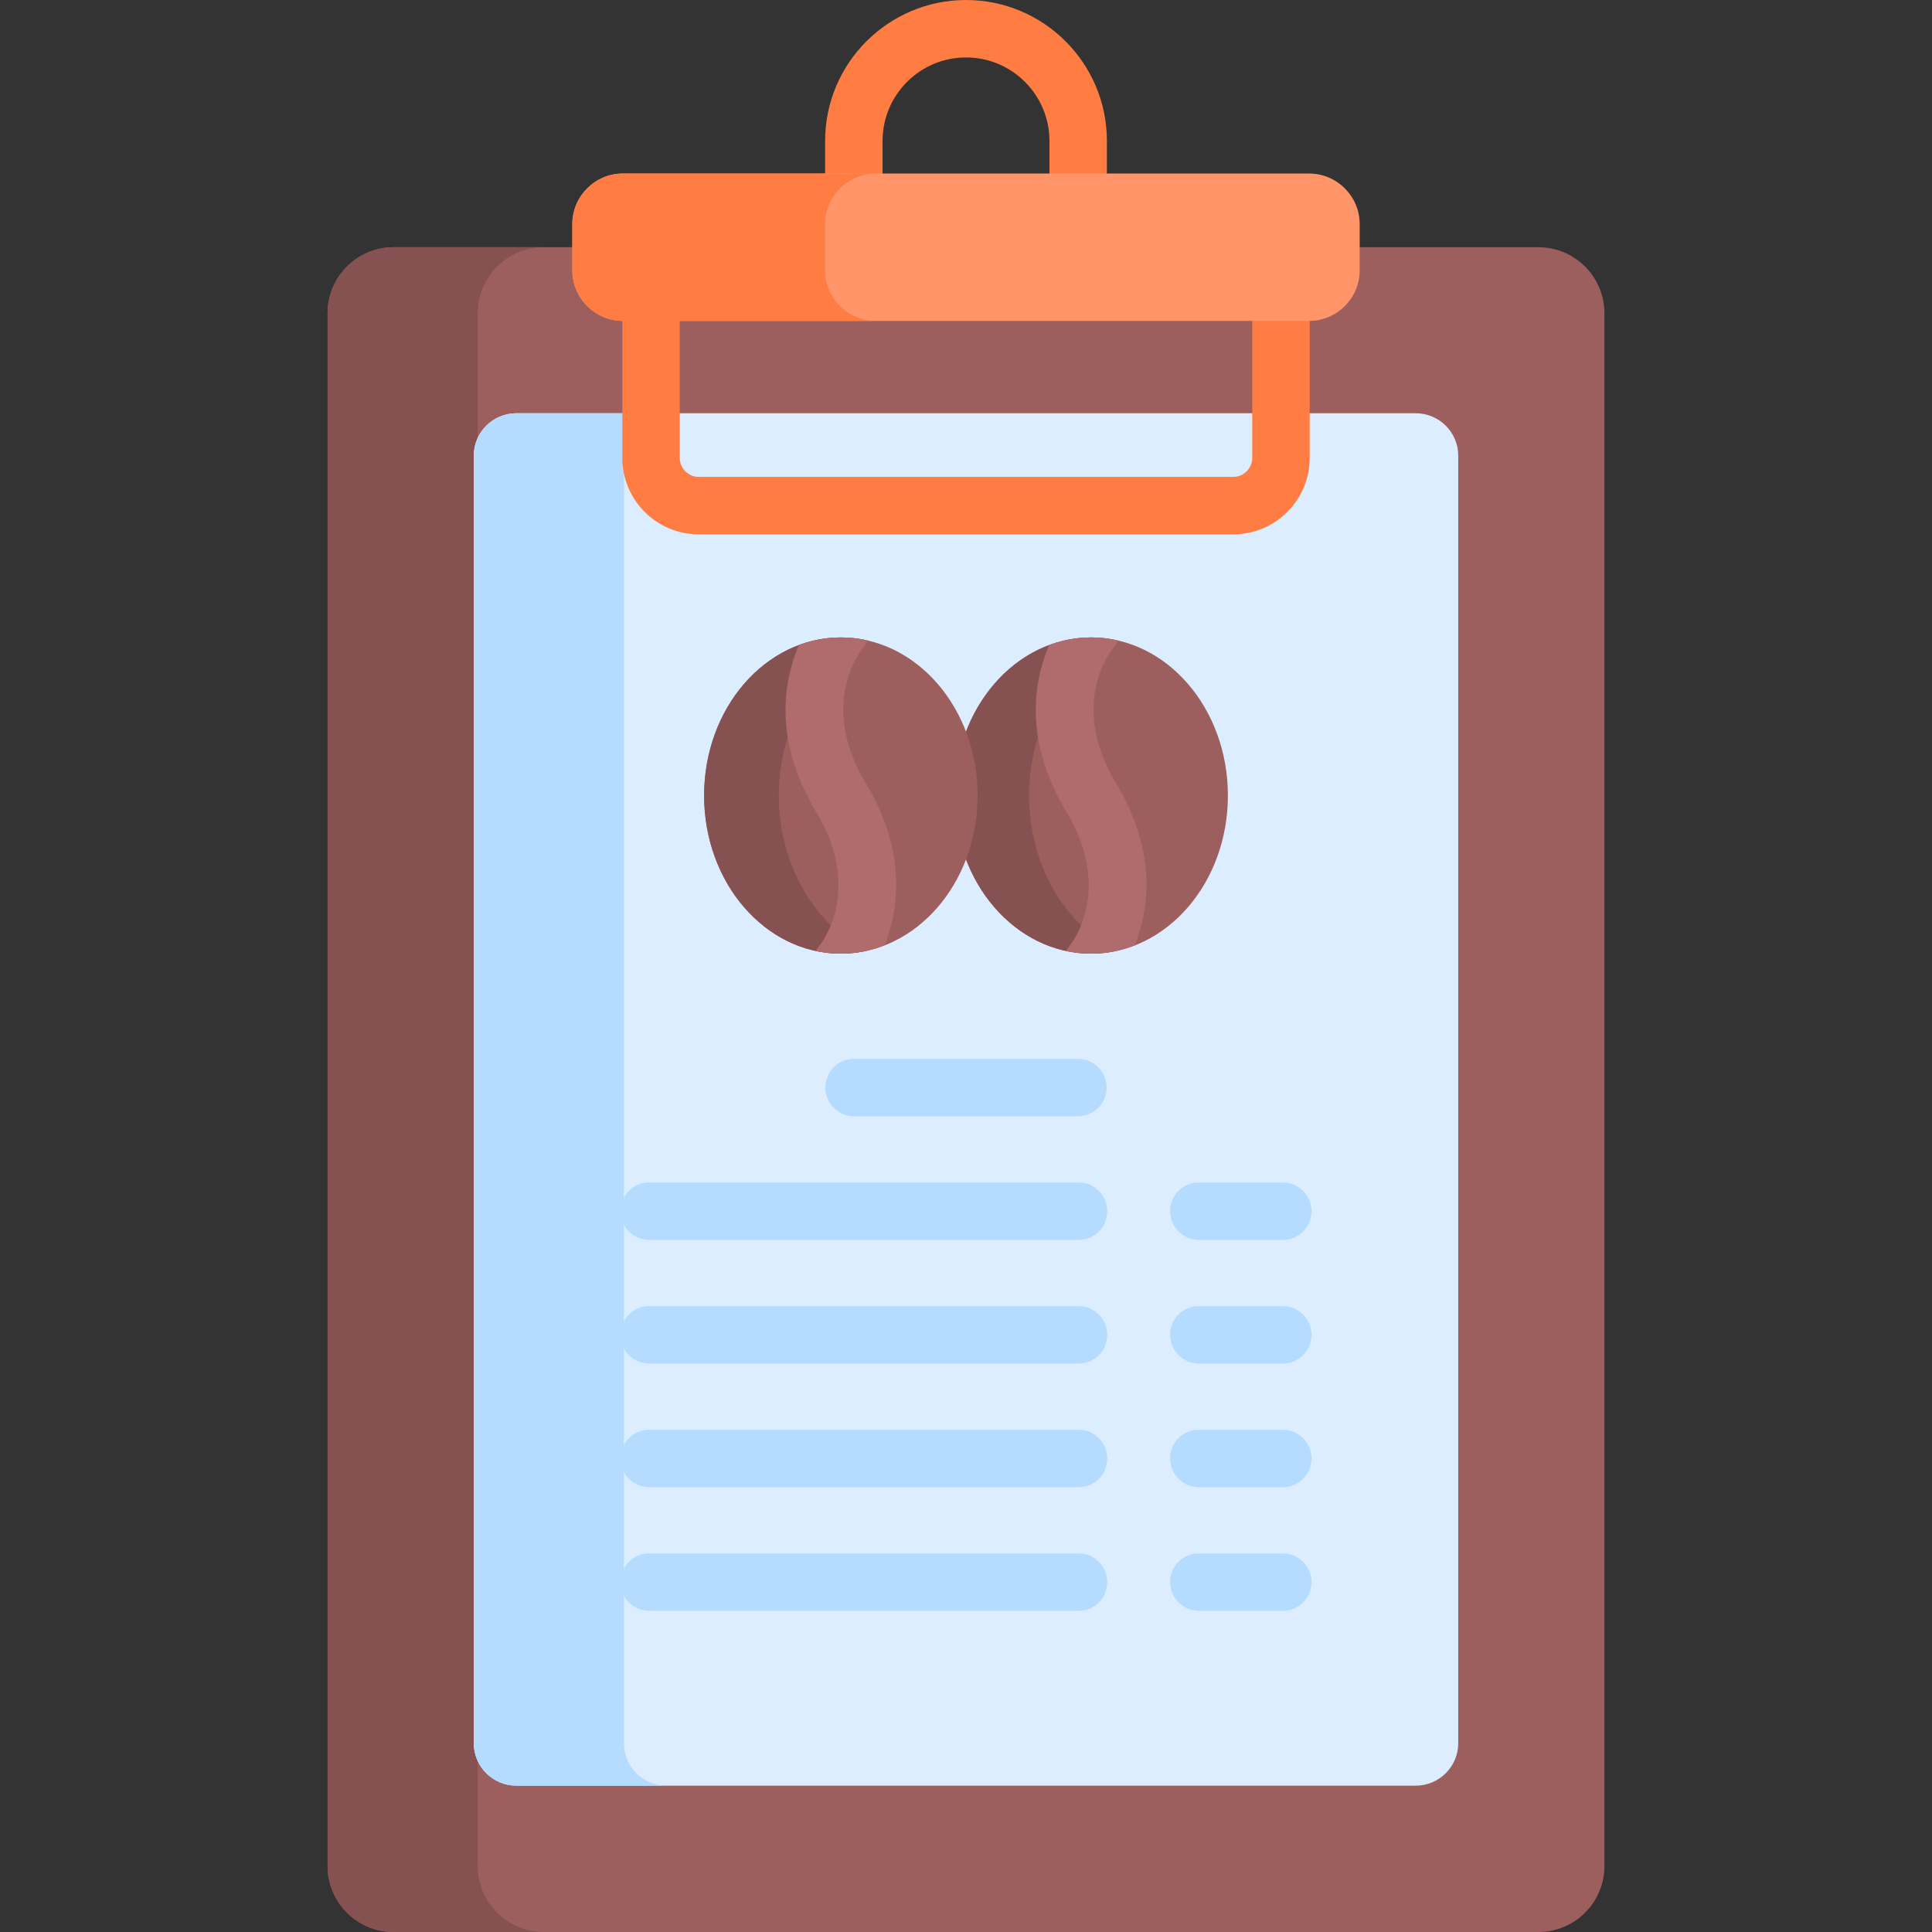
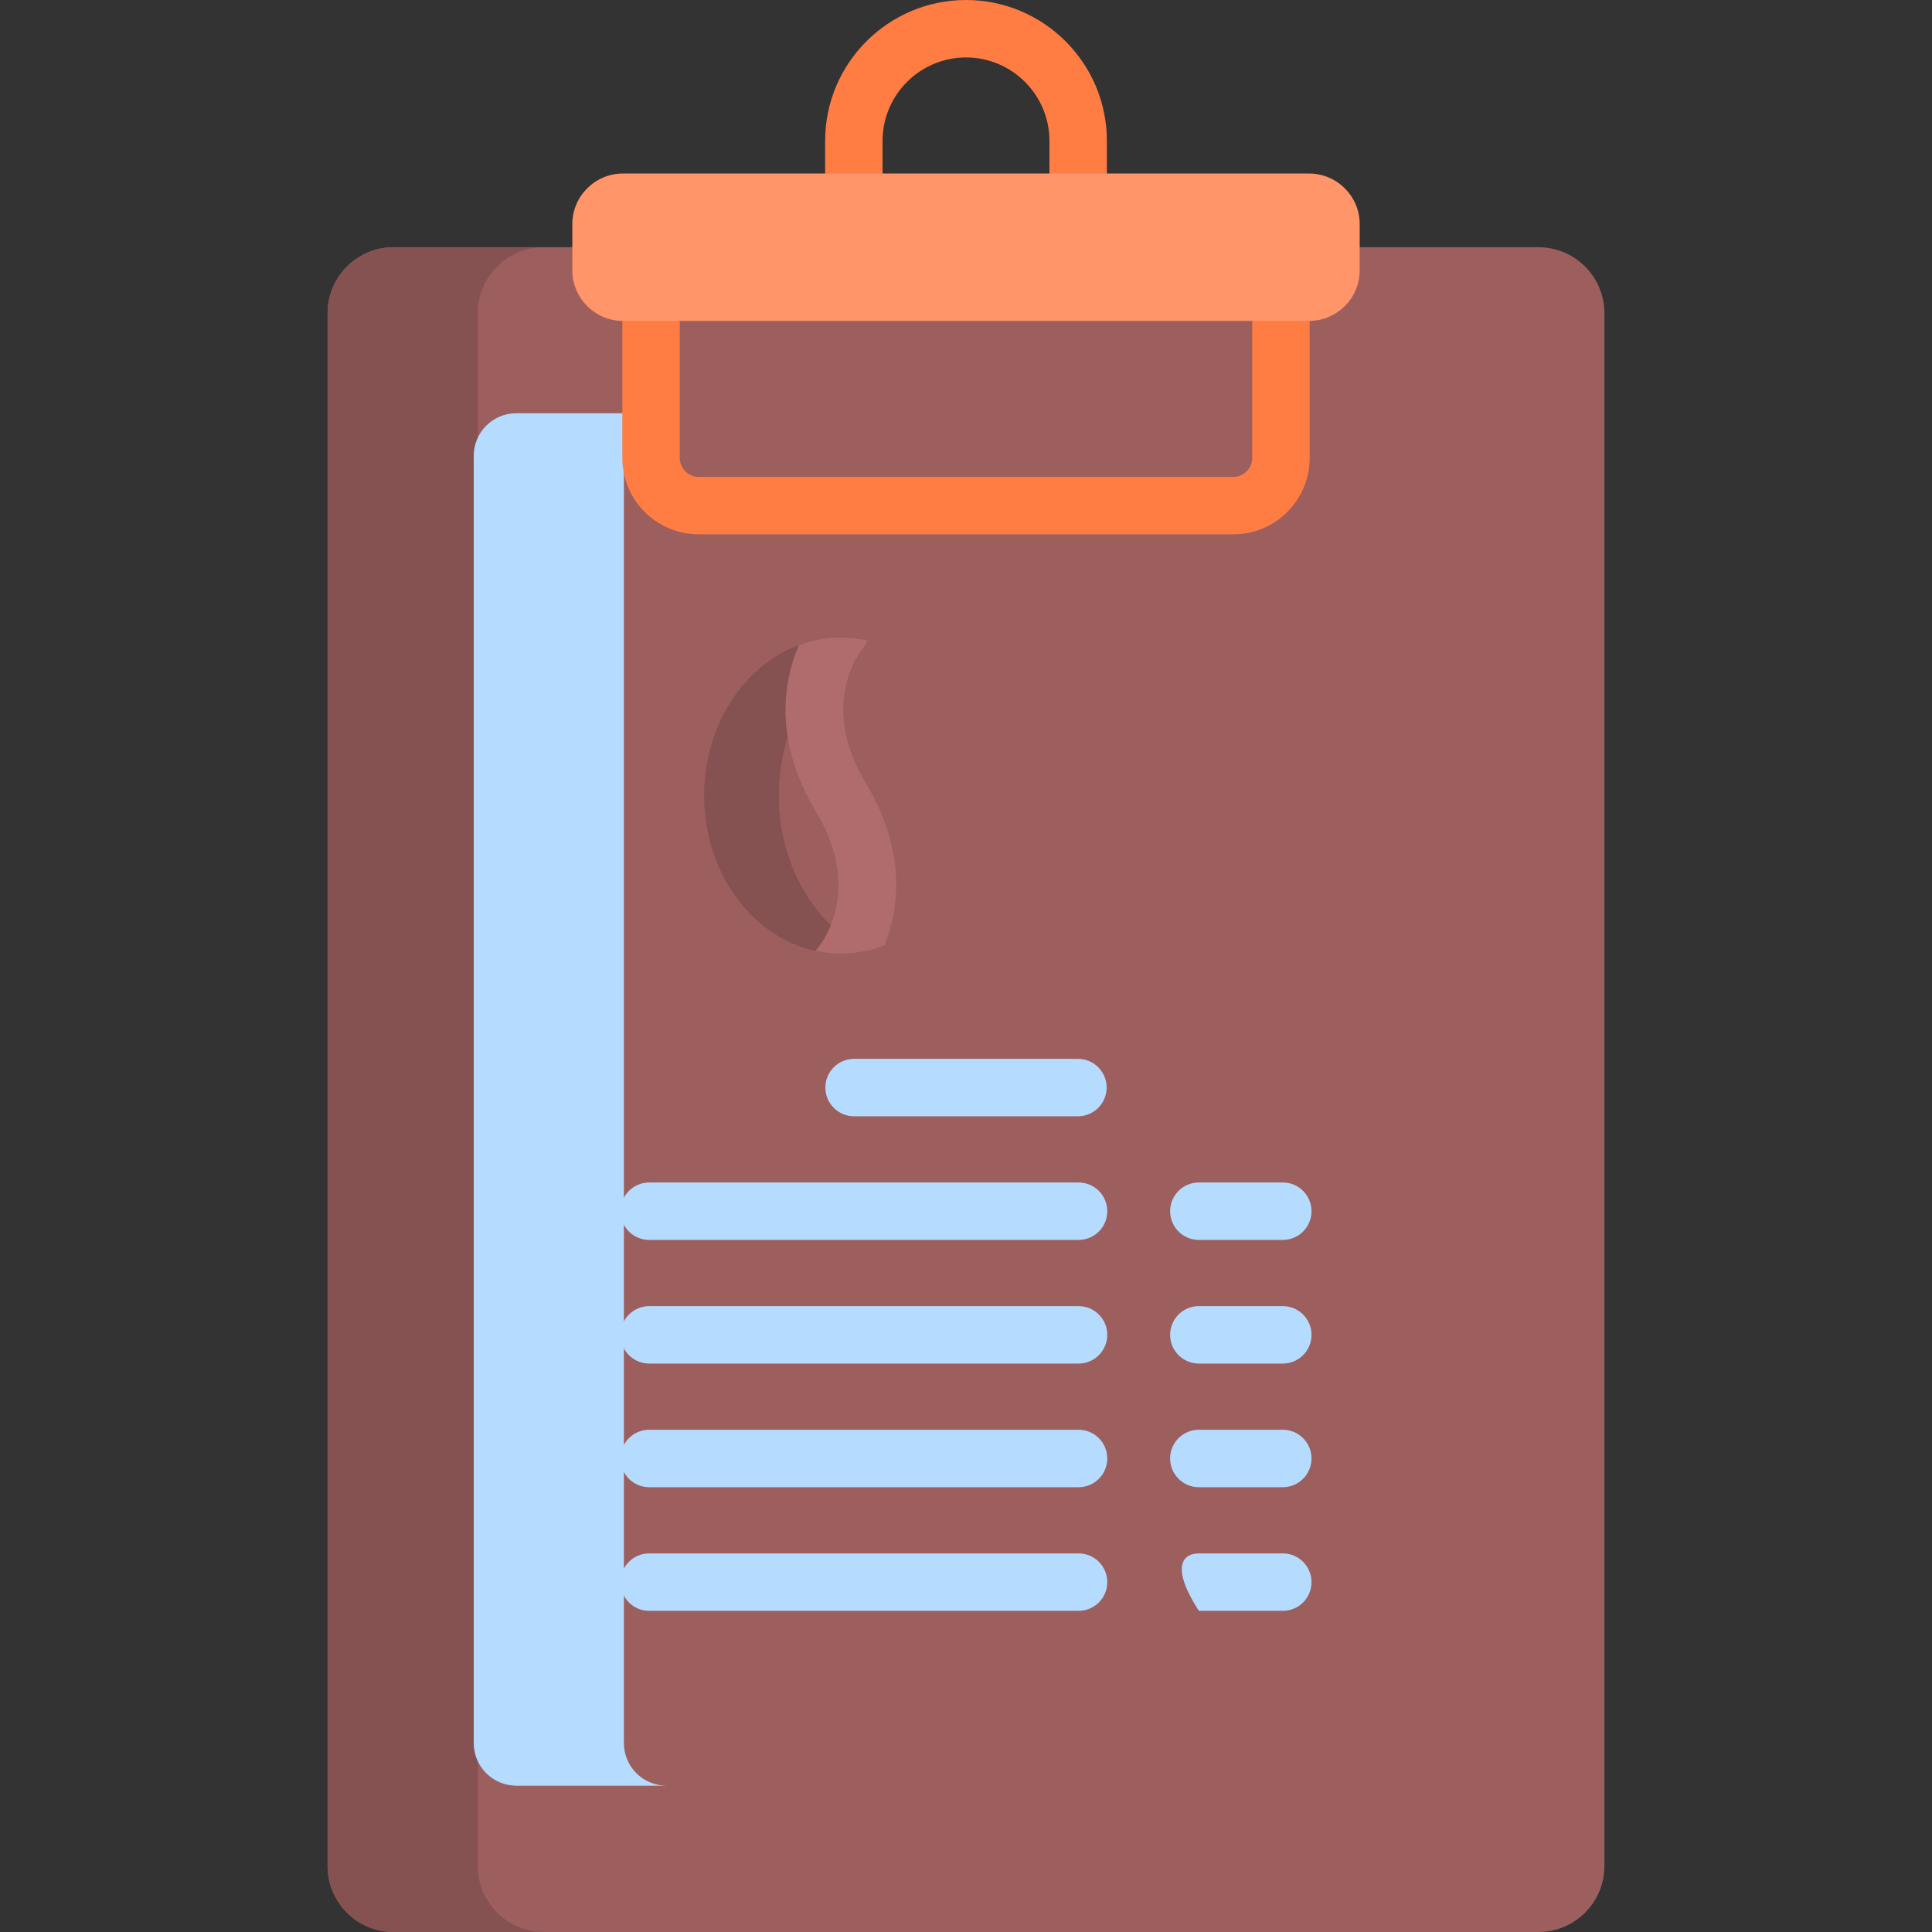
<svg xmlns="http://www.w3.org/2000/svg" width="500" height="500" viewBox="0 0 500 500" fill="none">
  <rect x="0" y="0" width="500" height="500" fill="#333333" stroke="none" />
  <g clip-path="url(#clip0)">
    <path d="M398.138 63.978H101.862C92.429 63.978 84.781 71.626 84.781 81.059V482.919C84.781 492.353 92.429 499.999 101.862 499.999H398.139C407.573 499.999 415.22 492.352 415.22 482.919V81.058C415.219 71.626 407.572 63.978 398.138 63.978Z" fill="#9D5E5E" />
    <path d="M123.641 482.919V81.059C123.641 71.626 131.289 63.978 140.722 63.978H101.863C92.43 63.978 84.782 71.626 84.782 81.059V482.919C84.782 492.353 92.43 499.999 101.863 499.999H140.722C131.288 500 123.641 492.353 123.641 482.919Z" fill="#865151" />
-     <path d="M366.382 106.949H133.619C127.535 106.949 122.603 111.882 122.603 117.965V451.112C122.603 457.196 127.535 462.128 133.619 462.128H366.382C372.466 462.128 377.397 457.196 377.397 451.112V117.966C377.397 111.882 372.466 106.949 366.382 106.949Z" fill="#DBEDFF" />
    <path d="M161.463 451.111V117.965C161.463 111.881 166.395 106.949 172.479 106.949H133.619C127.535 106.949 122.604 111.882 122.604 117.965V451.111C122.604 457.195 127.536 462.127 133.619 462.127H172.479C166.395 462.128 161.463 457.195 161.463 451.111Z" fill="#B5DCFF" />
    <path d="M278.967 288.893H221.034C216.929 288.893 213.602 285.564 213.602 281.46C213.602 277.355 216.93 274.027 221.034 274.027H278.967C283.072 274.027 286.399 277.355 286.399 281.46C286.399 285.564 283.071 288.893 278.967 288.893Z" fill="#B5DCFF" />
    <path d="M279.128 320.891H168.015C163.909 320.891 160.582 317.563 160.582 313.458C160.582 309.354 163.91 306.025 168.015 306.025H279.127C283.232 306.025 286.56 309.354 286.56 313.458C286.56 317.563 283.232 320.891 279.128 320.891Z" fill="#B5DCFF" />
    <path d="M279.128 352.889H168.015C163.909 352.889 160.582 349.561 160.582 345.456C160.582 341.351 163.91 338.023 168.015 338.023H279.127C283.232 338.023 286.56 341.352 286.56 345.456C286.561 349.561 283.232 352.889 279.128 352.889Z" fill="#B5DCFF" />
    <path d="M279.128 384.887H168.015C163.909 384.887 160.582 381.559 160.582 377.454C160.582 373.35 163.91 370.021 168.015 370.021H279.127C283.232 370.021 286.56 373.35 286.56 377.454C286.56 381.559 283.232 384.887 279.128 384.887Z" fill="#B5DCFF" />
    <path d="M279.128 416.885H168.015C163.909 416.885 160.582 413.557 160.582 409.452C160.582 405.347 163.91 402.02 168.015 402.02H279.127C283.232 402.02 286.56 405.348 286.56 409.452C286.561 413.557 283.232 416.885 279.128 416.885Z" fill="#B5DCFF" />
    <path d="M331.984 320.891H310.259C306.153 320.891 302.826 317.563 302.826 313.458C302.826 309.354 306.154 306.025 310.259 306.025H331.984C336.09 306.025 339.417 309.354 339.417 313.458C339.417 317.563 336.09 320.891 331.984 320.891Z" fill="#B5DCFF" />
    <path d="M331.984 352.889H310.259C306.153 352.889 302.826 349.561 302.826 345.456C302.826 341.351 306.154 338.023 310.259 338.023H331.984C336.09 338.023 339.417 341.352 339.417 345.456C339.418 349.561 336.09 352.889 331.984 352.889Z" fill="#B5DCFF" />
    <path d="M331.984 384.887H310.259C306.153 384.887 302.826 381.559 302.826 377.454C302.826 373.35 306.154 370.021 310.259 370.021H331.984C336.09 370.021 339.417 373.35 339.417 377.454C339.417 381.559 336.09 384.887 331.984 384.887Z" fill="#B5DCFF" />
-     <path d="M331.984 416.885H310.259C306.153 416.885 302.826 413.557 302.826 409.452C302.826 405.347 306.154 402.02 310.259 402.02H331.984C336.09 402.02 339.417 405.348 339.417 409.452C339.418 413.557 336.09 416.885 331.984 416.885Z" fill="#B5DCFF" />
+     <path d="M331.984 416.885H310.259C302.826 405.347 306.154 402.02 310.259 402.02H331.984C336.09 402.02 339.417 405.348 339.417 409.452C339.418 413.557 336.09 416.885 331.984 416.885Z" fill="#B5DCFF" />
    <path d="M279.028 56.307C274.923 56.307 271.596 52.978 271.596 48.874V36.46C271.596 24.553 261.908 14.866 250.001 14.866C238.094 14.866 228.407 24.554 228.407 36.46V48.874C228.407 52.98 225.079 56.307 220.975 56.307C216.869 56.307 213.542 52.978 213.542 48.874V36.46C213.54 16.356 229.896 0 250.001 0C270.105 0 286.462 16.356 286.462 36.46V48.874C286.461 52.98 283.134 56.307 279.028 56.307Z" fill="#FF7C42" />
    <path d="M319.195 138.284H180.807C169.918 138.284 161.06 129.426 161.06 118.537V77.103C161.06 72.997 164.388 69.67 168.492 69.67C172.598 69.67 175.925 72.998 175.925 77.103V118.537C175.925 121.183 178.16 123.418 180.806 123.418H319.195C321.841 123.418 324.076 121.183 324.076 118.537V77.103C324.076 72.997 327.404 69.67 331.509 69.67C335.613 69.67 338.941 72.998 338.941 77.103V118.537C338.942 129.426 330.084 138.284 319.195 138.284Z" fill="#FF7C42" />
    <path d="M338.811 44.91H161.191C153.999 44.91 148.115 50.794 148.115 57.986V69.973C148.115 77.165 153.999 83.049 161.191 83.049H338.811C346.003 83.049 351.887 77.165 351.887 69.973V57.987C351.887 50.795 346.002 44.91 338.811 44.91Z" fill="#FF9568" />
-     <path d="M213.54 69.974V57.986C213.54 50.794 219.424 44.91 226.616 44.91H161.191C153.999 44.91 148.115 50.794 148.115 57.986V69.973C148.115 77.165 153.999 83.049 161.191 83.049H226.616C219.425 83.05 213.54 77.165 213.54 69.974Z" fill="#FF7C42" />
-     <path d="M282.386 246.807C301.932 246.807 317.778 228.487 317.778 205.889C317.778 183.29 301.932 164.971 282.386 164.971C262.839 164.971 246.993 183.29 246.993 205.889C246.993 228.487 262.839 246.807 282.386 246.807Z" fill="#9D5E5E" />
-     <path d="M266.318 205.889C266.318 187.967 275.576 172.555 288.86 165.666C286.76 165.217 284.598 164.971 282.385 164.971C262.838 164.971 246.992 183.29 246.992 205.889C246.992 228.487 262.838 246.807 282.385 246.807C284.598 246.807 286.76 246.561 288.86 246.111C275.577 239.223 266.318 223.811 266.318 205.889Z" fill="#865151" />
-     <path d="M289.283 165.752C287.051 165.242 284.745 164.969 282.384 164.969C278.596 164.969 274.951 165.664 271.53 166.938C267.627 175.988 264.724 191.368 276.01 210.181C288.263 230.602 277.197 244.328 276.77 244.844C276.425 245.24 276.132 245.664 275.886 246.105C277.993 246.558 280.163 246.806 282.383 246.806C286.341 246.806 290.144 246.043 293.698 244.657C297.348 235.486 299.594 220.594 288.757 202.532C276.562 182.206 287.468 168.512 288.04 167.819C288.581 167.186 288.991 166.485 289.283 165.752Z" fill="#B06C6C" />
    <path d="M217.616 246.807C237.163 246.807 253.009 228.487 253.009 205.889C253.009 183.29 237.163 164.971 217.616 164.971C198.069 164.971 182.224 183.29 182.224 205.889C182.224 228.487 198.069 246.807 217.616 246.807Z" fill="#9D5E5E" />
    <path d="M201.55 205.889C201.55 187.967 210.808 172.555 224.092 165.666C221.991 165.217 219.829 164.971 217.616 164.971C198.069 164.971 182.224 183.29 182.224 205.889C182.224 228.487 198.069 246.807 217.616 246.807C219.829 246.807 221.991 246.561 224.092 246.111C210.808 239.223 201.55 223.811 201.55 205.889Z" fill="#865151" />
    <path d="M224.515 165.752C222.284 165.242 219.978 164.969 217.617 164.969C213.828 164.969 210.183 165.664 206.762 166.938C202.86 175.988 199.956 191.368 211.243 210.181C223.495 230.602 212.429 244.328 212.002 244.844C211.658 245.24 211.365 245.664 211.118 246.105C213.226 246.558 215.396 246.806 217.616 246.806C221.574 246.806 225.376 246.043 228.93 244.657C232.58 235.486 234.827 220.594 223.99 202.532C211.794 182.206 222.701 168.512 223.273 167.819C223.814 167.186 224.222 166.485 224.515 165.752Z" fill="#B06C6C" />
  </g>
  <defs>
    <clipPath id="clip0">
      <rect width="500" height="500" fill="white" />
    </clipPath>
  </defs>
</svg>